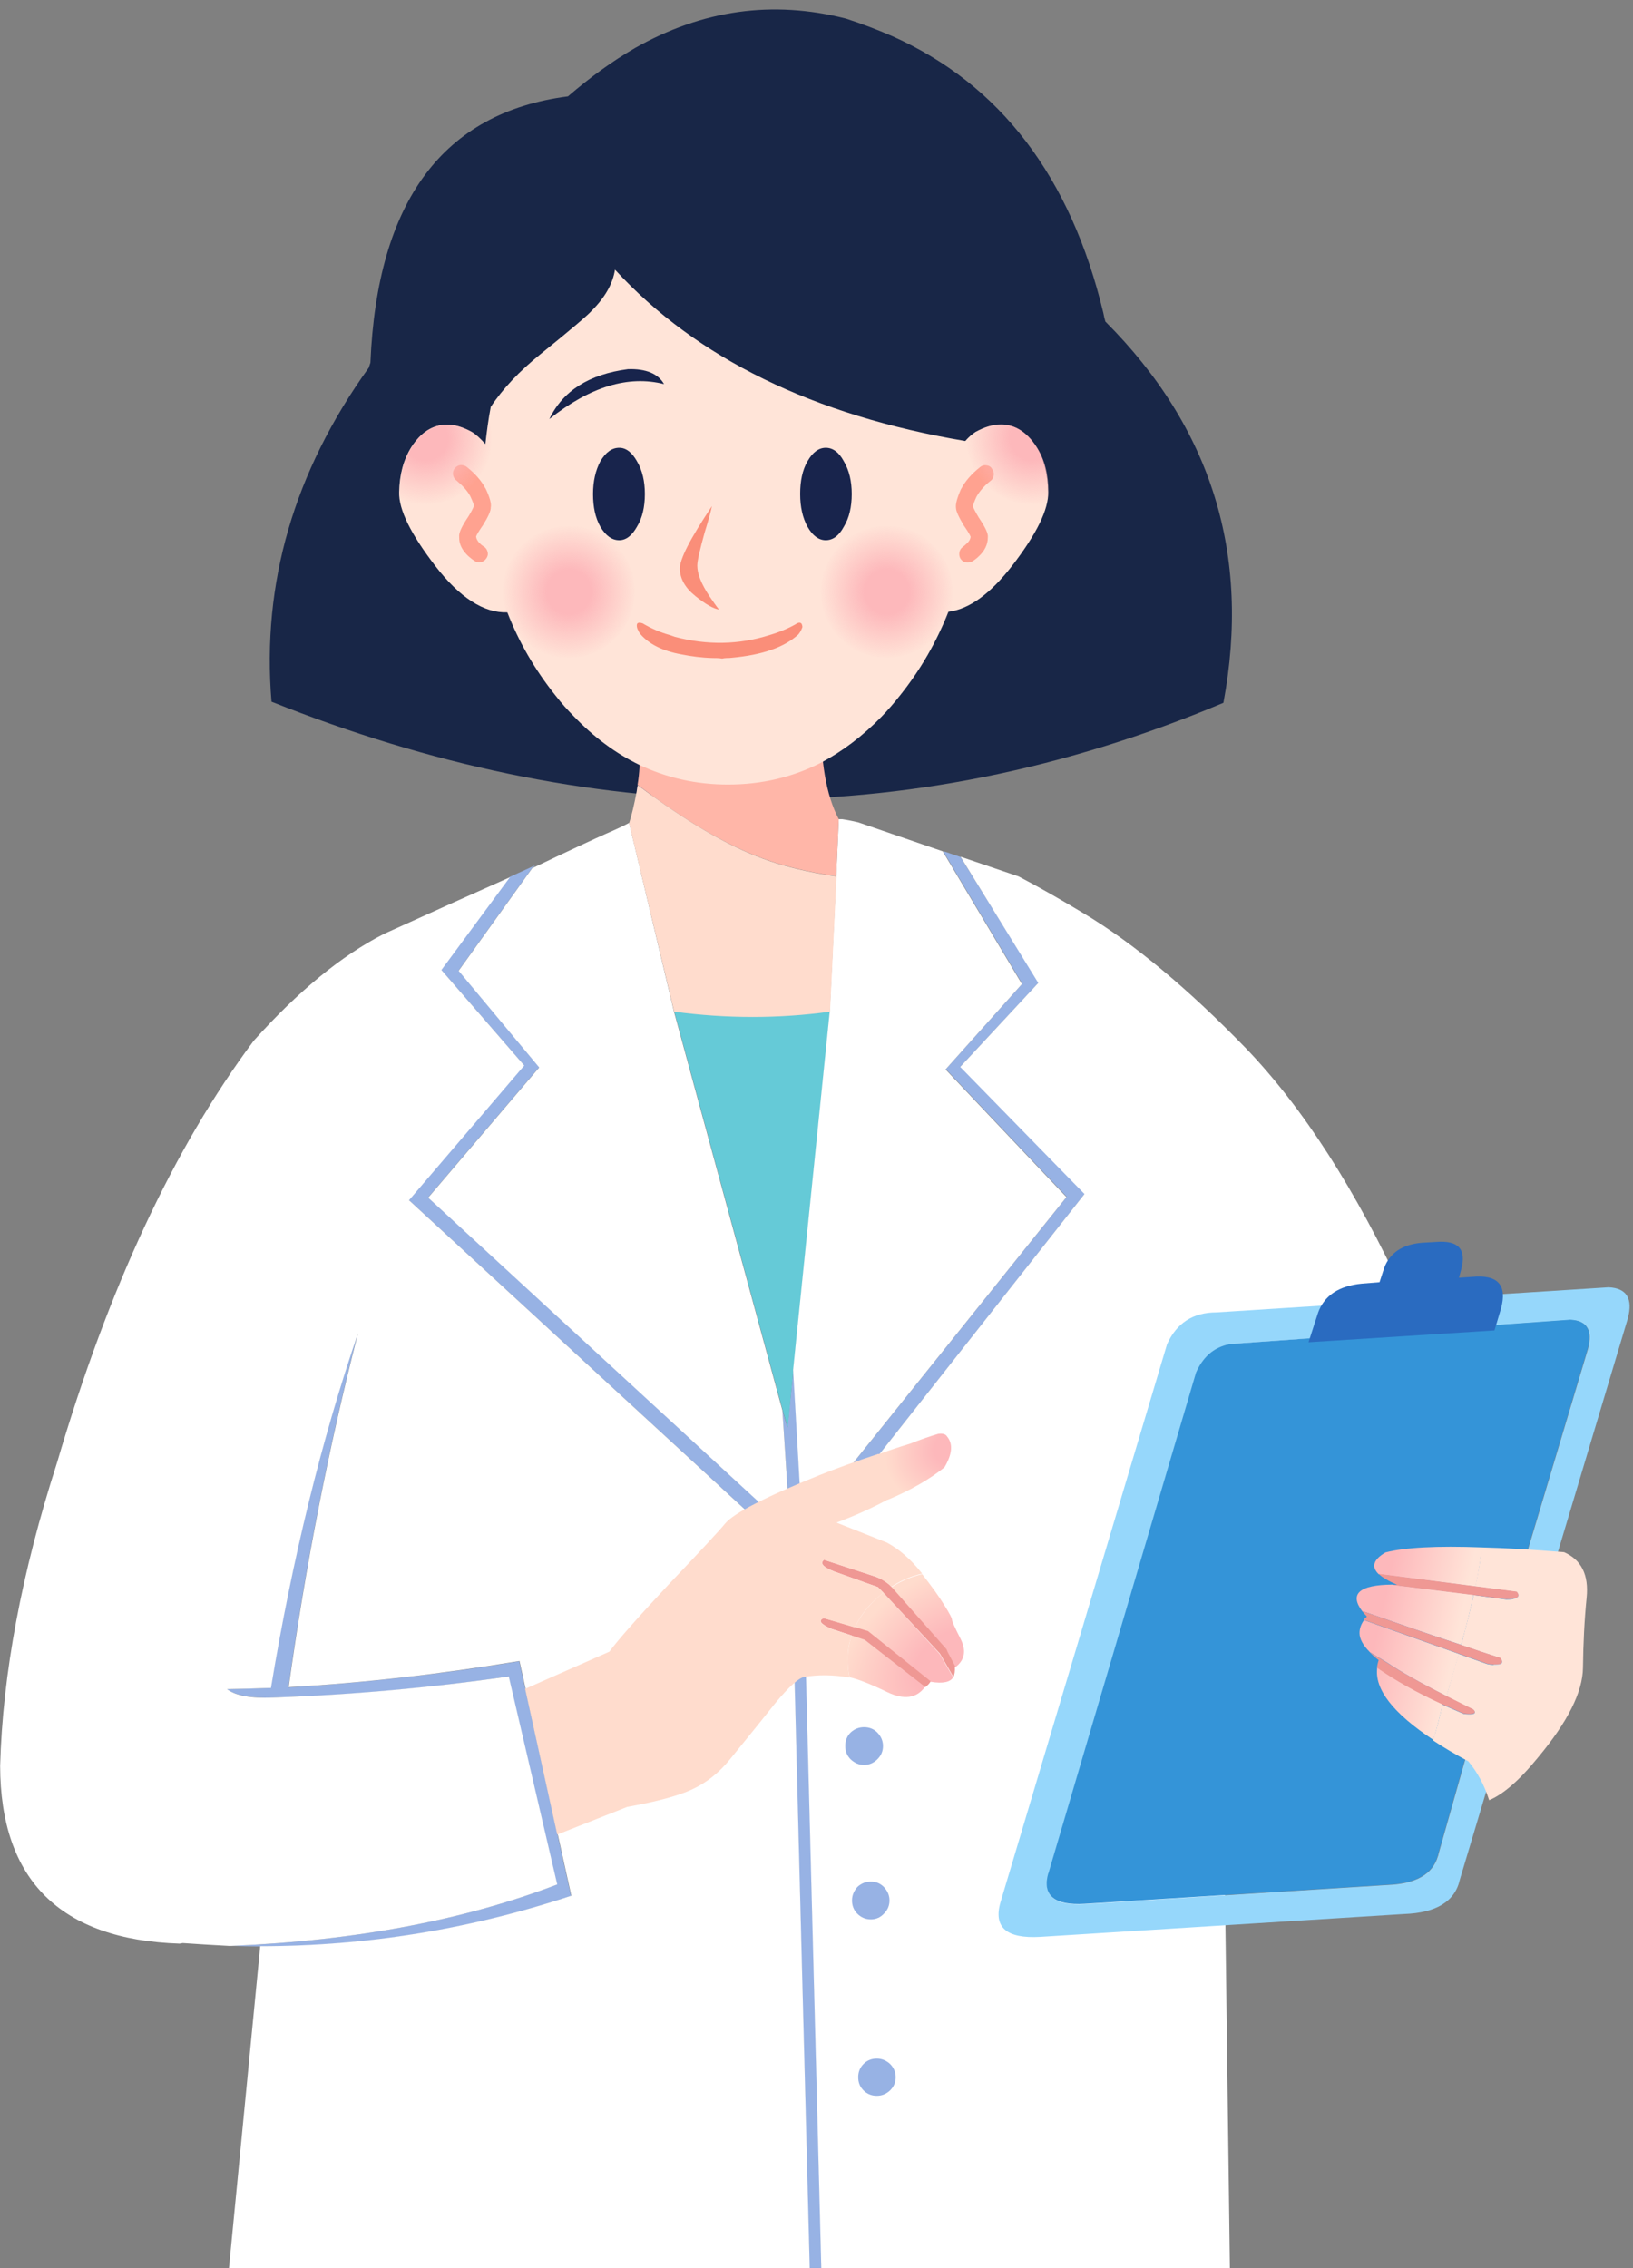
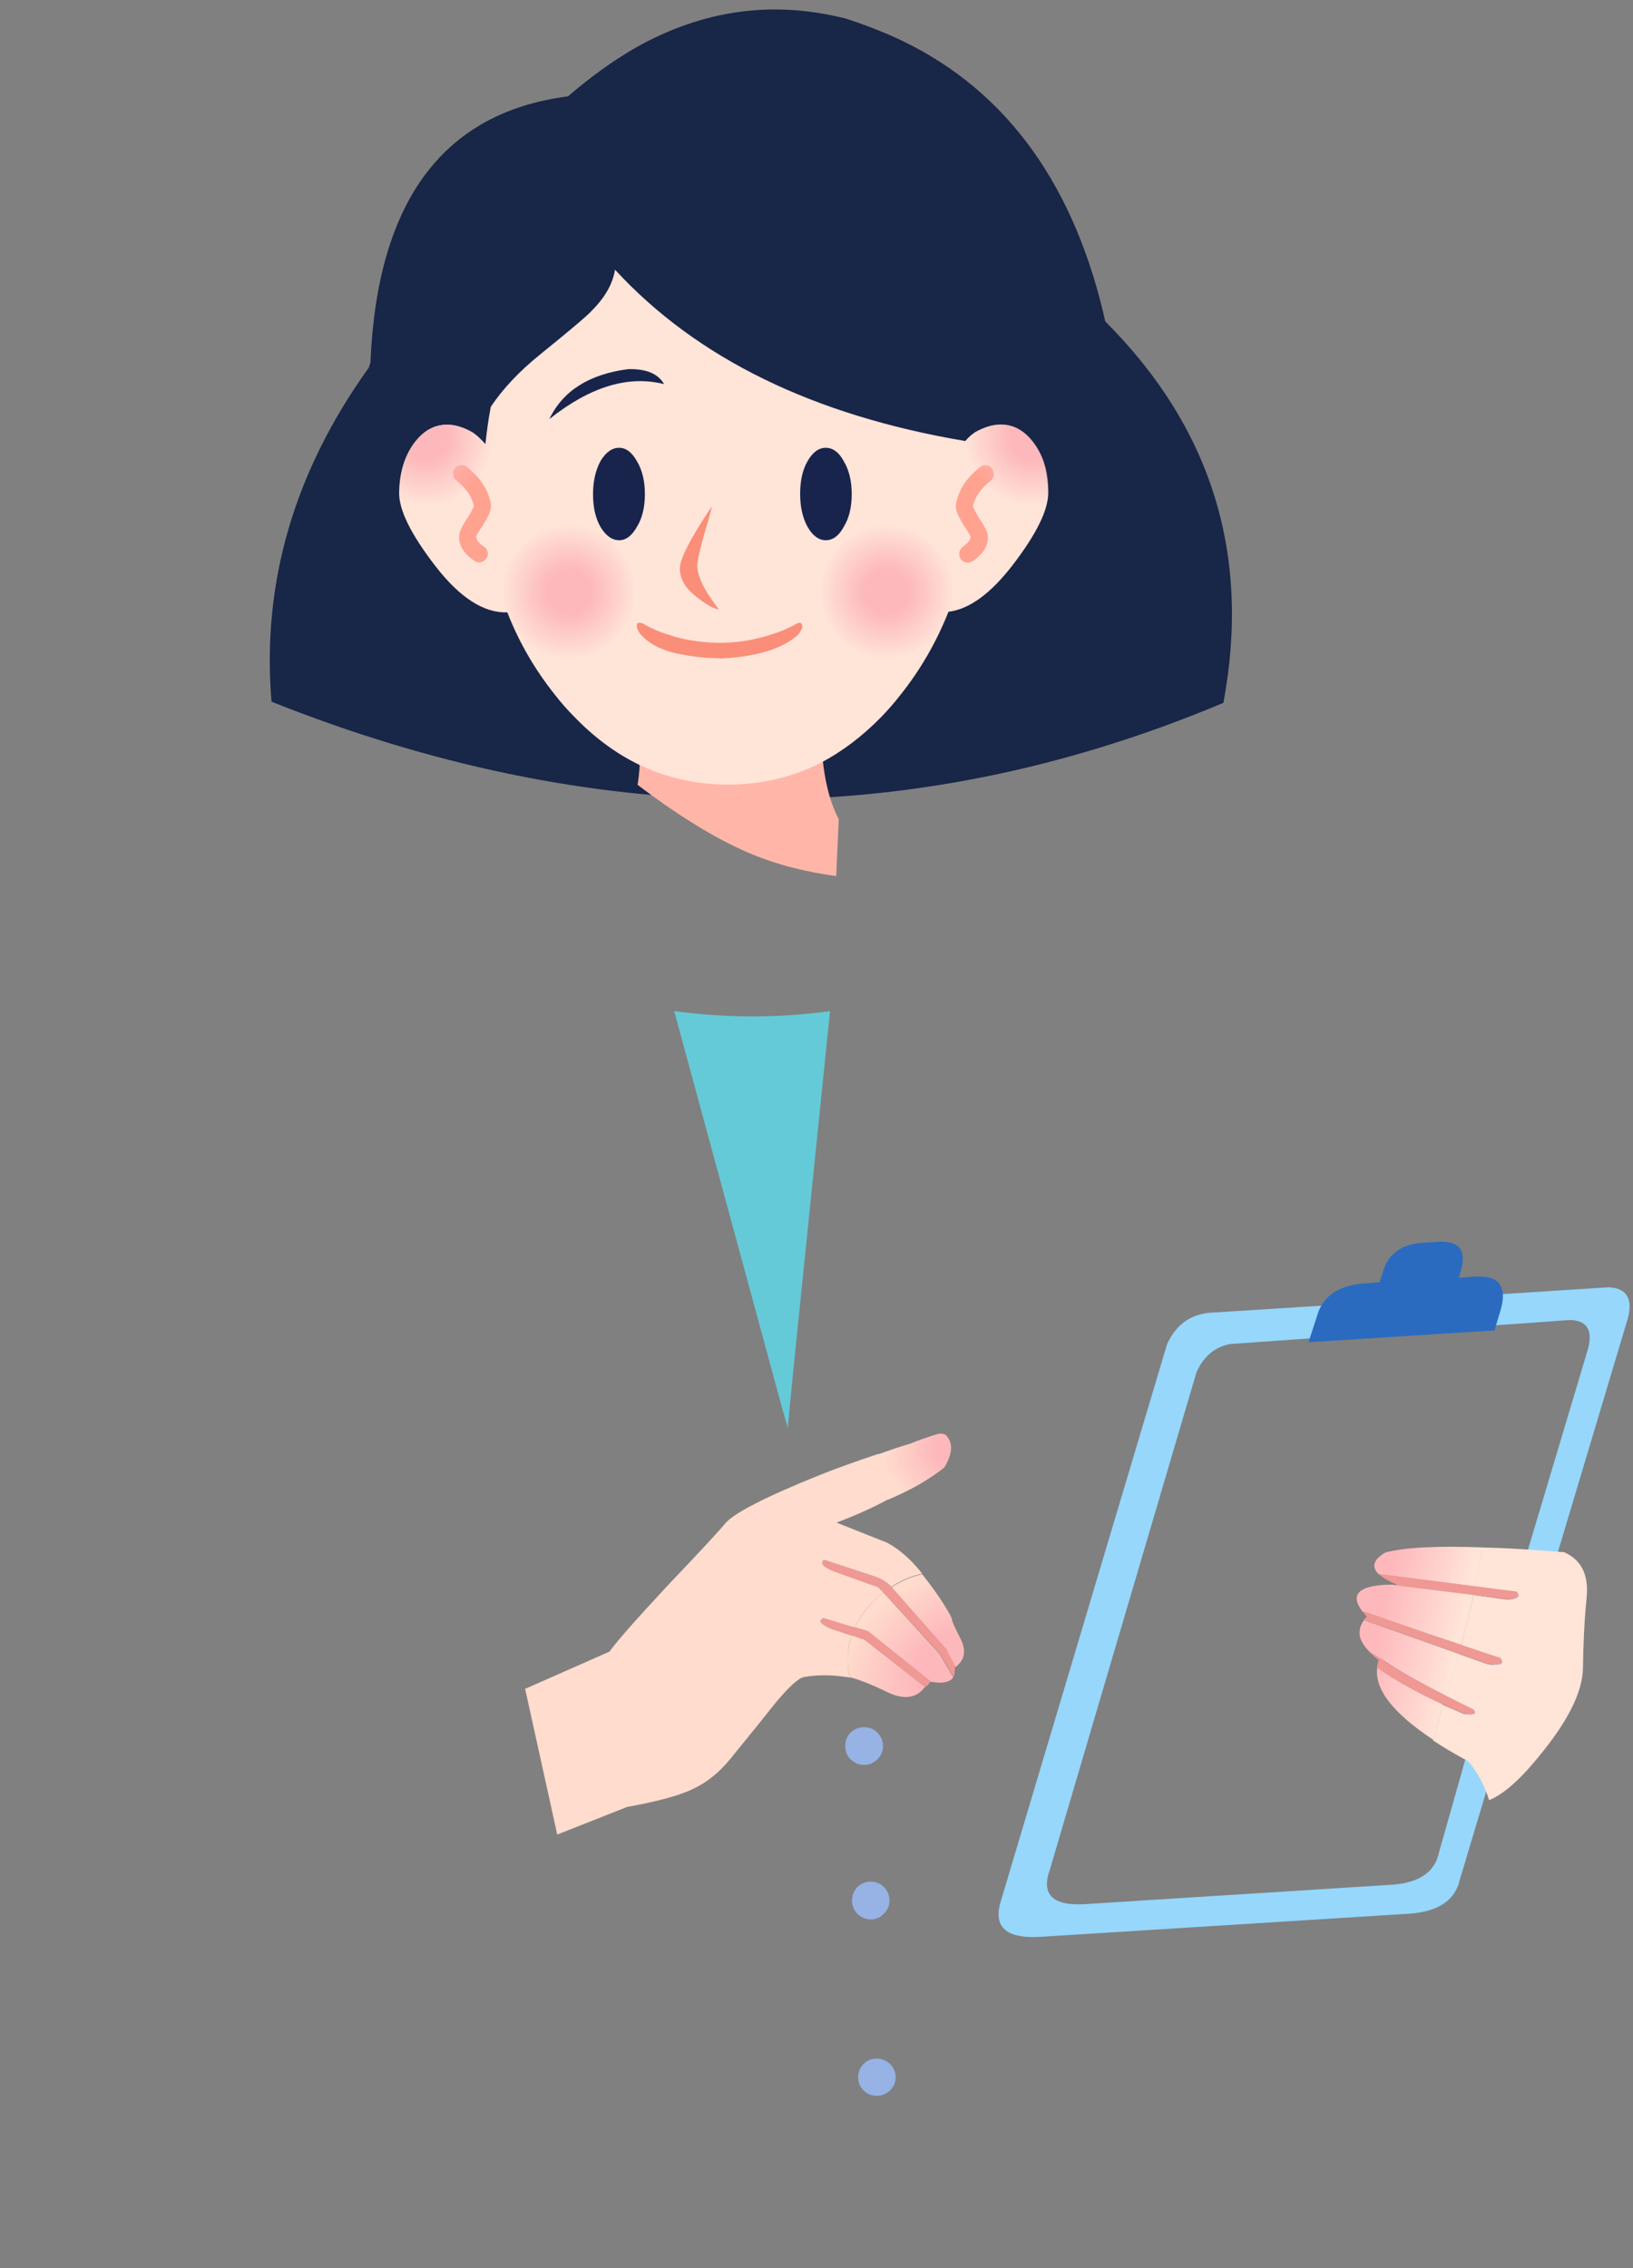
<svg xmlns="http://www.w3.org/2000/svg" xmlns:xlink="http://www.w3.org/1999/xlink" height="804.9" preserveAspectRatio="xMidYMid meet" version="1.0" viewBox="0.0 -3.4 579.5 804.9" width="579.5" zoomAndPan="magnify">
  <rect x="0.0" y="-3.4" width="579.5" height="804.9" fill="#808080" stroke="none" />
  <g>
    <g>
      <g>
        <g>
          <path d="M2597.4,939c-5.3-2.3-10.8-4.4-16.4-6.2c-26-6.6-50.9-3.1-74.9,10.5c-7.9,4.6-15.8,10.3-23.7,17.1 c-44.3,5.7-67.7,37.2-70.1,94.5l-0.6,1.8c-26.5,36.9-38,76.4-34.5,118.5c56.4,22.5,112.1,34.1,167.1,34.7 c57.7,0.7,114.6-10.7,170.7-34.3c9.8-52.5-4.2-97.6-41.9-135.3c-0.3-1-0.5-2-0.7-3C2660.8,988.9,2635.8,956.1,2597.4,939z" fill="#182647" transform="translate(-2280.85 -929.6)" />
        </g>
      </g>
    </g>
    <g>
      <g>
        <g>
          <g>
-             <path d="M2376.9,1525.2c-0.4,0-0.7,0-1,0c-4.9,0.2-9.8,0.3-14.6,0.4c3,2.2,8.4,3.2,16.1,3 c28.2-0.9,56.1-3.4,83.9-7.5l17.2,73.8c-32.8,12.6-71.3,19.9-115.6,21.8c3.4,0.1,6.8,0.2,10.2,0.2c37.7,0,74.5-6,110.4-17.9 l-18.4-83.3c-28.2,4.7-55.5,7.7-81.9,9.3c6-43.2,14.2-85.1,24.6-125.6C2394.8,1437.4,2384.5,1479.3,2376.9,1525.2 M2621.7,1230.3l-6.2-2.1l28.1,47.1l-27.1,30.3l42.9,45.3l-93.7,116.8h-0.1l-3.2-55.5l-2.1,20.6l-1.8-6.2l2.8,42.8l-128.5-118.3 l39.4-46.2l-28.6-34.3l26.1-36.4c1.3-0.9,1.2-1-0.1-0.4c-2.4,1.1-5.1,2.3-7.9,3.6l-24.3,32.9l29.4,33.9l-40.9,47.8l134.8,124.1 l0.8-0.8l6.6,255.7h4.3l-6.6-255.3l0.4,0.4l0.5-0.6l99.1-125.7l-44.1-45.1l27.7-29.8L2621.7,1230.3 M2563.4,1471.4l-0.4-0.5 l0.4-0.5V1471.4z" fill="#97B2E4" transform="translate(-2280.85 -929.6)" />
-           </g>
+             </g>
          <g>
            <path d="M2562.4,1412.2l13-127.2c-18.2,2.5-36.7,2.5-55.3,0l38.5,141.6l1.8,6.2L2562.4,1412.2z" fill="#65CAD7" transform="translate(-2280.85 -929.6)" />
          </g>
          <g>
-             <path d="M2344.6,1615.9l1.1-0.2c5.5,0.4,10.9,0.7,16.4,1c0.3,0,0.6,0,0.9,0c44.3-1.9,82.8-9.2,115.6-21.8 l-17.2-73.8c-27.7,4-55.7,6.5-83.9,7.5c-7.7,0.3-13.1-0.7-16.1-3c4.8-0.1,9.6-0.2,14.6-0.4c0.3,0,0.7,0,1,0 c7.6-45.9,17.9-87.9,30.9-125.9c-10.4,40.5-18.6,82.3-24.6,125.6c26.4-1.5,53.7-4.6,81.9-9.3l18.4,83.3 c-35.9,11.9-72.8,17.9-110.4,17.9l-11.1,114.3h206.1l-6.6-255.7l-0.8,0.8l-134.8-124.1l40.9-47.8l-29.4-33.9l24.3-32.9 c-11.5,5.1-26.4,11.8-44.7,20.1c-15.1,7.7-30.5,20.4-46.2,37.9c-28.3,37.9-51.6,87.8-69.8,149.7c-12.6,39.1-19.3,75-20.2,107.6 C2281,1593.4,2302.3,1614.5,2344.6,1615.9 M2579.8,1216.9h-1.3l-0.9,20.2l-2.3,48l-13,127.2l3.2,55.5h0.1l93.7-116.8l-42.9-45.3 l27.1-30.3l-28.1-47.1l-30-10.3C2583.7,1217.6,2581.8,1217.2,2579.8,1216.9 M2504.1,1218.2c-1.8,1-4.6,2.3-8.3,3.9 c-3.6,1.6-12.3,5.6-26.1,12.2l-26.1,36.4l28.6,34.3l-39.4,46.2l128.5,118.3l-2.8-42.8l-38.5-141.6L2504.1,1218.2 M2779.2,1385.7 c-17.2-37.3-36-66.5-56.3-87.6c-20.4-21-39.5-37-57.5-47.8c-8.3-5-16-9.4-23.1-13.1l-20.6-7l27.6,44.8l-27.7,29.8l44.1,45.1 l-99.1,125.7l-0.5,0.6l-0.4-0.4l6.6,255.3h145l-1.9-145.7L2779.2,1385.7z" fill="#FFF" transform="translate(-2280.85 -929.6)" />
-           </g>
+             </g>
          <g>
            <path d="M2507.9,1191.8c0.1,4.5-0.1,8.8-0.8,12.9c16.9,12.8,31.6,21.4,44.1,26c6.4,2.4,13.7,4.3,21.9,5.7 c1.1,0.2,2.6,0.4,4.5,0.7l0.9-20.2c-4.5-8.5-6.6-20.9-6.3-37.1c-10.1,5.1-21.1,7.7-32.9,7.7c-11.4,0-21.9-2.4-31.7-7.1 C2507.7,1182.7,2507.8,1186.5,2507.9,1191.8z" fill="#FFB6A8" transform="translate(-2280.85 -929.6)" />
          </g>
          <g>
-             <path d="M2506.8,1207c-0.9,4.8-1.8,8.6-2.7,11.3l16,66.9c18.6,2.5,37.1,2.5,55.3,0l2.3-48 c-1.9-0.3-3.4-0.5-4.5-0.7c-8.2-1.4-15.5-3.3-21.9-5.7c-12.5-4.6-27.1-13.2-44.1-26C2507,1205.4,2506.9,1206.2,2506.8,1207z" fill="#FFDCCD" transform="translate(-2280.85 -929.6)" />
-           </g>
+             </g>
        </g>
      </g>
    </g>
    <g>
      <g>
        <g>
          <g>
            <path d="M2858.5,1394.1c1.9-7.1-0.4-10.8-6.8-11.1l-139.1,8.9c-8.4,0-14.2,3.8-17.6,11.3l-59.1,198 c-2.6,8.9,2.1,13,14.1,12.3l129.1-8.1c11.5-0.4,18.1-4.5,19.8-12.2L2858.5,1394.1 M2716.2,1403.4c0.5-0.1,1-0.3,1.6-0.3 l120.4-8.5c5.9,0.3,7.9,3.7,6.2,10.2l-42.3,141.5c-0.1,0.3-0.2,0.6-0.3,0.9c0,0.1-0.1,0.2-0.1,0.3l-10.3,36.4 c-0.1,0.3-0.1,0.7-0.3,1.1c-1.9,6.3-7.8,9.7-17.8,10.1l-107.5,6.8c-10.7,0.6-15-2.9-12.9-10.7c0-0.2,0.1-0.3,0.2-0.5l52.3-177.4 C2707.7,1408,2711.3,1404.7,2716.2,1403.4z" fill="#96D7FB" transform="translate(-2280.85 -929.6)" />
          </g>
          <g>
-             <path d="M2717.7,1403.1c-0.5,0.1-1.1,0.2-1.6,0.3c-4.9,1.3-8.4,4.5-10.8,9.8l-52.3,177.4 c-0.1,0.2-0.1,0.4-0.2,0.5c-2.1,7.7,2.2,11.3,12.9,10.7l107.5-6.8c10-0.4,15.9-3.7,17.8-10.1c0.1-0.4,0.2-0.7,0.3-1.1l10.3-36.4 c0-0.1,0-0.2,0.1-0.3c0.1-0.3,0.2-0.6,0.3-0.9l42.3-141.5c1.7-6.5-0.3-9.9-6.2-10.2L2717.7,1403.1z" fill="#3494D8" transform="translate(-2280.85 -929.6)" />
-           </g>
+             </g>
        </g>
      </g>
    </g>
    <g>
      <g>
        <g>
          <path d="M2748.6,1392l-3.4,10.5l66-4.2l2.3-7.7c2.3-8.4-1.1-12.2-10.3-11.3l-4.6,0.3l0.8-3 c1.9-7.1-1-10.3-8.8-9.7l-5.2,0.3c-6.9,0.6-11.3,3.6-13.3,8.8l-1.7,5.2l-6.3,0.5C2756,1382.5,2750.8,1385.9,2748.6,1392z" fill="#2A6BC0" transform="translate(-2280.85 -929.6)" />
        </g>
      </g>
    </g>
    <g>
      <g>
        <g transform="translate(-2280.85 -929.6)">
          <linearGradient gradientTransform="translate(-4561.7 -1245.72)" gradientUnits="userSpaceOnUse" id="a" x1="7318.408" x2="7359.058" xlink:actuate="onLoad" xlink:show="other" xlink:type="simple" y1="2746.204" y2="2755.054">
            <stop offset=".326" stop-color="#fdb8bb" />
            <stop offset="1" stop-color="#ffe4d8" />
          </linearGradient>
          <path d="M2789.5,1543.6c1.4-4.5,2.4-8.7,3.3-12.7c-8.9-4.1-16.6-8.4-23.2-13 C2768.5,1525.5,2775.1,1534.1,2789.5,1543.6 M2764.3,1498c0.2,0,0.4,0.1,0.6,0.1c12,4.2,23.5,8.2,34.5,11.8 c1.9-6.9,3.3-12.8,4.4-17.8l-28.9-3.6C2763.2,1488.6,2759.6,1491.8,2764.3,1498 M2767,1512.5c2.7,1.6,4.8,2.9,6.3,3.8 c4.6,3.1,11.6,7.1,20.9,11.8c0.7-2.4,1.4-4.8,2.1-7.1c0.8-2.7,1.5-5.4,2.3-7.9l-33.7-12c-1,1.4-1.6,2.9-1.6,4.6 C2763.3,1507.7,2764.5,1510,2767,1512.5 M2772.5,1477.1c-4.3,2.5-5.1,5.1-2.4,7.7l34.4,4.4c1.2-5.8,1.9-10.5,2.2-13.9 C2790.8,1474.7,2779.4,1475.3,2772.5,1477.1z" fill="url(#a)" />
          <g>
            <path d="M2803.8,1492.2c-1.1,4.9-2.6,10.8-4.4,17.8c4.7,1.6,9.4,3.1,13.9,4.6c1,1.3,0.9,2.1-0.6,2.3 c-1.4,0.2-2.8,0.1-4.1-0.2l-10.1-3.6c-0.8,2.5-1.5,5.2-2.3,7.9c-0.7,2.3-1.3,4.7-2.1,7.1c2.9,1.5,6.1,3.1,9.6,4.8 c1.3,1.4,0.2,1.9-3.4,1.5l-7.6-3.3c-0.8,3.9-1.9,8.2-3.3,12.7c3.6,2.4,7.8,4.9,12.5,7.4c3.2,3.8,5.7,8.4,7.4,13.8 c4.9-2,10.7-7,17.3-15.1c10.6-12.7,15.9-23.3,16-31.9s0.5-16.9,1.3-24.9c0.8-8.1-1.9-13.4-8-16.1c-11.1-0.9-20.9-1.5-29.3-1.7 c-0.2,3.5-1,8.1-2.2,13.9l14.7,1.9c1.5,1.8,0.2,2.7-3.7,2.7L2803.8,1492.2z" fill="#FFE4D8" />
          </g>
          <g>
            <path d="M2764.3,1498c0.5,0.6,1,1.2,1.6,1.8c0,0-0.1,0.1-0.1,0.2c-0.2,0.2-0.5,0.4-0.7,0.6 c-0.1,0.1-0.2,0.2-0.3,0.4l33.7,12l10.1,3.6c1.3,0.3,2.7,0.3,4.1,0.2c1.4-0.2,1.6-1,0.6-2.3c-4.5-1.4-9.2-3-13.9-4.6 c-11-3.6-22.5-7.6-34.5-11.8C2764.7,1498,2764.5,1498,2764.3,1498 M2773.2,1516.3c-1.5-0.9-3.6-2.2-6.3-3.8 c0.9,0.9,2,1.9,3.2,2.8c-0.3,0.9-0.5,1.8-0.6,2.7c6.6,4.6,14.3,8.9,23.2,13l7.6,3.3c3.6,0.4,4.7-0.1,3.4-1.5 c-3.4-1.7-6.6-3.3-9.6-4.8C2784.8,1523.3,2777.9,1519.4,2773.2,1516.3 M2770.1,1484.7c1.3,1.3,3.6,2.6,6.6,3.9 c-0.6,0-1.2,0-1.8,0l28.9,3.6l11.6,1.5c3.9,0,5.2-0.9,3.7-2.7l-14.7-1.9L2770.1,1484.7z" fill="#EF9894" />
          </g>
        </g>
      </g>
    </g>
    <g>
      <g>
        <g>
          <path d="M2592,1656.7c-1.8,0-3.4,0.6-4.7,1.9s-1.9,2.9-1.9,4.7c0,1.9,0.6,3.4,1.9,4.7c1.3,1.3,2.9,1.9,4.7,1.9 c1.9,0,3.4-0.7,4.7-1.9c1.3-1.3,2-2.8,2-4.7c0-1.8-0.7-3.4-2-4.7C2595.4,1657.4,2593.8,1656.7,2592,1656.7 M2583.2,1600.6 c0,1.8,0.6,3.4,1.9,4.7c1.3,1.3,2.9,2,4.8,2c1.8,0,3.4-0.7,4.6-2c1.3-1.3,2-2.8,2-4.7c0-1.9-0.7-3.4-2-4.8 c-1.3-1.3-2.8-1.9-4.6-1.9s-3.4,0.6-4.8,1.9C2583.9,1597.2,2583.2,1598.7,2583.2,1600.6 M2587.5,1552.5c1.8,0,3.4-0.7,4.7-2 s2-2.8,2-4.7c0-1.9-0.7-3.4-2-4.8c-1.3-1.3-2.9-1.9-4.7-1.9s-3.4,0.6-4.8,1.9c-1.3,1.3-1.9,2.9-1.9,4.8c0,1.8,0.6,3.4,1.9,4.7 C2584.1,1551.8,2585.6,1552.5,2587.5,1552.5z" fill="#97B2E4" transform="translate(-2280.85 -929.6)" />
        </g>
      </g>
    </g>
    <g>
      <g>
        <g transform="translate(-2280.85 -929.6)">
          <radialGradient cx="5189.001" cy="5473.467" gradientTransform="matrix(.821 -.571 .407 .585 -3869.113 1277.258)" gradientUnits="userSpaceOnUse" id="b" r="44.468" xlink:actuate="onLoad" xlink:show="other" xlink:type="simple">
            <stop offset=".326" stop-color="#fdb8bb" />
            <stop offset="1" stop-color="#ffdccd" />
          </radialGradient>
          <path d="M2583.1,1506.5c-0.9,2.6-1.4,5.3-1.4,8.1c0,2.9,0.2,5.1,0.7,6.8c2.8,0.6,7.2,2.3,13.2,5.2 c6,2.9,10.5,2.3,13.5-1.8l-21.5-16.8L2583.1,1506.5 M2594.3,1491.3c-1,0.9-2,1.8-3,2.7c-3.1,3-5.5,6.3-7.1,9.7l4.6,1.4 l22.2,17.8l0.2,0.1c4.3,0.7,6.9,0.1,7.9-1.6l-4.8-8.3L2594.3,1491.3 M2615.9,1495.7c-1.9-3.1-4.5-6.7-7.8-10.9 c-3.9,0.9-7.4,2.4-10.5,4.4c-0.1,0.1-0.3,0.2-0.4,0.3l19.6,22.2c0,0,0.1,0.1,0.1,0.3c0.1,0.2,0.2,0.4,0.3,0.7l2.7,5.1 c3.3-2.5,3.9-5.8,1.9-9.9c-2.1-4.1-3.1-6.4-3.1-6.8C2618.7,1500.4,2617.8,1498.7,2615.9,1495.7z" fill="url(#b)" />
          <g>
            <path d="M2573.2,1500.4c-2.1,0.8-1.2,2.1,2.7,3.8l7.3,2.4l4.5,1.5l21.5,16.8c0.9-0.7,1.6-1.4,1.9-2.1l-22.2-17.8 l-4.6-1.4L2573.2,1500.4 M2619.7,1517.6h0.2l-2.7-5.1c-0.1-0.3-0.2-0.5-0.3-0.7c0-0.1-0.1-0.2-0.1-0.3l-19.6-22.2l-0.8-0.8 c-1.7-1.4-3.5-2.4-5.4-3l-17.7-5.8c-1.6,1.2-0.4,2.6,3.7,4.2l15.4,5.5l1.9,1.9l20.1,21.7l4.8,8.3 C2619.6,1520.4,2619.8,1519.2,2619.7,1517.6z" fill="#EF9894" />
          </g>
          <radialGradient cx="5861.818" cy="4337.274" gradientTransform="matrix(.928 -.371 .28 .699 -4033.387 582.255)" gradientUnits="userSpaceOnUse" id="c" r="26.696" xlink:actuate="onLoad" xlink:show="other" xlink:type="simple">
            <stop offset=".326" stop-color="#fdb8bb" />
            <stop offset="1" stop-color="#ffdccd" />
          </radialGradient>
          <path d="M2613.8,1435c-2.7,0.8-6,1.9-10,3.5c-4,1.2-7.8,2.5-11.4,3.8c-0.1,0.6-0.1,1.3-0.1,2.1 c0,5,1.2,9.6,3.6,14c7.9-3.3,14.6-7.1,20.1-11.5c2.8-4.7,3.1-8.4,0.9-11C2616.4,1435.1,2615.4,1434.8,2613.8,1435z" fill="url(#c)" />
          <g>
            <path d="M2517.9,1488.7c-10.8,11.6-17.8,19.5-20.8,23.6l-29.9,13.2l11.4,51.7l24.8-9.8c10.6-1.9,18.3-4,23-6.2 c5-2.3,9.5-5.8,13.5-10.7c7.5-9.2,12.9-15.9,16.3-20.2c4.6-5.5,7.9-8.5,9.9-9c5.2-0.9,10.6-0.8,16.3,0.2c-0.5-1.7-0.7-4-0.7-6.8 s0.4-5.5,1.4-8.1l-7.3-2.4c-3.8-1.7-4.7-2.9-2.7-3.8l11.1,3.3c1.6-3.4,3.9-6.7,7.1-9.7c1-0.9,2-1.8,3-2.7l-1.9-1.9l-15.4-5.5 c-4.1-1.6-5.3-3-3.7-4.2l17.7,5.8c1.9,0.6,3.7,1.6,5.4,3l0.8,0.8c0.1-0.1,0.2-0.2,0.4-0.3c3.1-2,6.6-3.5,10.5-4.4 c-4-5.1-8.2-8.7-12.5-11l-17.9-7.1c6.7-2.5,12.9-5.3,18.4-8.3c-2.4-4.4-3.6-9.1-3.6-14c0-0.8,0-1.5,0.1-2.1 c-7.8,2.6-14.8,5.1-20.8,7.5c-19.4,7.8-30.6,13.6-33.6,17.2C2536.1,1469.4,2529.4,1476.6,2517.9,1488.7z" fill="#FFDCCD" />
          </g>
        </g>
      </g>
    </g>
    <g>
      <g>
        <g>
          <path d="M2472.5,1052c-7.3,5.9-13.2,12.1-17.5,18.6c-0.8,4.2-1.4,8.6-1.9,13.2c-1.7-1.9-3.3-3.4-4.8-4.3 c-3.1-1.7-6-2.6-8.8-2.6c-5.1,0-9.3,2.7-12.7,8c-2.8,4.5-4.2,9.8-4.3,15.9c-0.2,6.2,4.1,14.9,12.8,26.2 c8.7,11.3,17.3,16.8,25.6,16.5c4.1,10.6,9.8,20.4,17,29.4c2.1,2.7,4.3,5.2,6.6,7.5c7.1,7.4,14.8,13.1,23,17.1 c9.8,4.7,20.3,7.1,31.7,7.1c11.9,0,22.9-2.6,32.9-7.7c7.6-4,14.9-9.5,21.7-16.5c2.2-2.3,4.4-4.8,6.5-7.5 c7.2-9,12.9-18.9,17.1-29.6c7.4-0.9,14.9-6.4,22.6-16.3c8.7-11.3,13-20,12.8-26.2c-0.1-6.2-1.5-11.5-4.3-15.9 c-3.4-5.3-7.6-8-12.7-8c-2.8,0-5.7,0.9-8.8,2.6c-1.2,0.8-2.4,1.8-3.6,3.2c-53.9-9.1-95.3-29.3-124.3-60.8 c-0.8,5-3.5,9.8-8.3,14.6C2489.5,1038,2483.4,1043.2,2472.5,1052z" fill="#FFE4D8" transform="translate(-2280.85 -929.6)" />
        </g>
      </g>
    </g>
    <g>
      <g>
        <g>
          <g>
            <path d="M2564.8,1101.5c0,4.6,0.9,8.5,2.6,11.6c1.8,3.2,4,4.8,6.5,4.8s4.7-1.6,6.4-4.8c1.9-3.1,2.8-7,2.8-11.6 c0-4.5-0.9-8.4-2.8-11.6c-1.7-3.2-3.9-4.8-6.4-4.8s-4.7,1.6-6.5,4.8C2565.6,1093,2564.8,1096.9,2564.8,1101.5 M2493.9,1113.1 c1.9,3.2,4.1,4.8,6.7,4.8c2.4,0,4.5-1.6,6.3-4.8c1.9-3.1,2.8-7,2.8-11.6c0-4.5-0.9-8.4-2.8-11.6c-1.8-3.2-3.9-4.8-6.3-4.8 c-2.6,0-4.8,1.6-6.7,4.8c-1.7,3.2-2.6,7.1-2.6,11.6C2491.3,1106.1,2492.1,1109.9,2493.9,1113.1 M2516.5,1062.5 c-2.1-3.7-6.4-5.5-12.8-5.3c-13.8,1.8-23.1,7.7-27.9,17.7C2490.3,1063.4,2503.8,1059.3,2516.5,1062.5z" fill="#18244C" transform="translate(-2280.85 -929.6)" />
          </g>
          <g>
            <path d="M2530.9,1115.2c1.2-3.9,2.1-7,2.6-9.4c-7.7,11.5-11.5,18.9-11.4,22.3c0.1,3.5,1.9,6.7,5.5,9.6 s6.4,4.5,8.4,4.8c-0.9-1.1-2-2.7-3.3-4.6c-3-4.5-4.4-8.1-4.4-11C2528.3,1125.2,2529.2,1121.3,2530.9,1115.2 M2518.7,1151.6 c-3.6-1-6.8-2.4-9.8-4.2c-1.8-0.6-2.4,0-1.9,1.8c0.3,0.7,0.6,1.4,1.1,2c3.1,3.6,7.9,6,14.5,7.2c3.5,0.7,7.2,1.2,11.1,1.3 c1.1,0,2.3,0,3.4,0.2c0.5-0.1,1.1-0.2,1.7-0.2c0.6,0,1.2,0,1.8-0.1c10.8-1,18.6-3.7,23.6-8.3c0.7-0.9,1.1-1.7,1.4-2.6 c-0.1-1.3-0.6-1.8-1.7-1.4c-3,1.8-6.4,3.2-10.1,4.3c-10.8,3.4-21.9,3.6-33.4,0.6L2518.7,1151.6z" fill="#FA8E79" transform="translate(-2280.85 -929.6)" />
          </g>
          <g>
            <path d="M2630.8,1091.3c-0.8-0.1-1.5,0.1-2.2,0.7c-3,2.4-5.2,4.9-6.6,7.6l-0.1,0.1c-1.4,3.2-2,5.4-1.8,6.7l0,0 c0,1.2,1,3.3,2.9,6.5c0.1,0.1,0.1,0.1,0.1,0.1c1.3,1.9,2,3.1,2.2,3.7c-0.1,0.8-0.5,1.6-1.3,2.3l0,0c-0.5,0.5-1,0.9-1.5,1.3 c-0.7,0.5-1.1,1.2-1.2,2c-0.1,0.8,0,1.6,0.5,2.3c0.5,0.7,1.2,1.1,2,1.2s1.6-0.1,2.3-0.5c0.7-0.5,1.4-1,2-1.6l0,0 c2.2-2,3.3-4.3,3.3-6.8c0.2-1.3-0.9-3.6-3.2-7c-1.2-2-1.9-3.4-2.1-4c0.1-0.6,0.5-1.8,1.3-3.5c1.1-1.9,2.7-3.8,5-5.6 c0.7-0.5,1-1.2,1.1-2s-0.1-1.5-0.6-2.2C2632.4,1091.7,2631.7,1091.4,2630.8,1091.3 M2441.6,1094.6c0.1,0.8,0.5,1.5,1.1,2 c2.2,1.8,3.9,3.6,5,5.6c0.8,1.7,1.3,2.9,1.3,3.5c0,0,0,0,0,0.1c-0.2,0.6-0.8,1.9-2,3.8c-2.3,3.4-3.4,5.8-3.2,7.1 c-0.1,2.5,1,4.7,3.2,6.8l0,0c0.7,0.6,1.4,1.2,2.2,1.7c0.7,0.5,1.4,0.7,2.3,0.5c0.8-0.2,1.4-0.6,1.9-1.3c0.5-0.7,0.7-1.4,0.5-2.3 c-0.2-0.8-0.6-1.5-1.3-1.9c-0.5-0.3-1-0.7-1.5-1.2c0,0,0,0-0.1-0.1c-0.7-0.7-1.1-1.5-1.2-2.3c0.2-0.6,0.9-1.8,2.2-3.7l0.1-0.1 c2-3.2,3-5.4,2.9-6.6v0.1c0.3-1.3-0.3-3.5-1.8-6.7c0,0,0-0.1-0.1-0.1c-1.4-2.7-3.6-5.2-6.6-7.6c-0.6-0.5-1.4-0.7-2.2-0.7 c-0.8,0.1-1.5,0.5-2,1.1C2441.7,1093,2441.5,1093.8,2441.6,1094.6z" fill="#FFA290" transform="translate(-2280.85 -929.6)" />
          </g>
        </g>
      </g>
    </g>
    <g>
      <g>
        <g transform="translate(-2280.85 -929.6)">
          <radialGradient cx="6596.251" cy="2073.055" gradientTransform="translate(-4000.7 -936.82)" gradientUnits="userSpaceOnUse" id="d" r="24.13" xlink:actuate="onLoad" xlink:show="other" xlink:type="simple">
            <stop offset=".326" stop-color="#fdb8bb" />
            <stop offset=".988" stop-color="#fdb8bb" stop-opacity="0" />
          </radialGradient>
          <path d="M2595.6,1112.8c-6.5,0-12,2.3-16.5,6.8c-4.6,4.6-6.9,10.1-6.9,16.6c0,6.4,2.3,12,6.9,16.6 c4.5,4.6,10,6.8,16.5,6.8c6.4,0,11.9-2.3,16.5-6.8c1-1,1.8-2,2.6-3.1c1.4-2,2.5-4.2,3.2-6.5c0.7-2.2,1-4.5,1-7 c0-6.5-2.3-12-6.8-16.6C2607.6,1115.1,2602.1,1112.8,2595.6,1112.8z" fill="url(#d)" />
          <radialGradient cx="6596.275" cy="2073.063" gradientTransform="translate(-3949.05 -991.37)" gradientUnits="userSpaceOnUse" id="e" r="24.113" xlink:actuate="onLoad" xlink:show="other" xlink:type="simple">
            <stop offset=".326" stop-color="#fdb8bb" />
            <stop offset=".988" stop-color="#fdb8bb" stop-opacity="0" />
          </radialGradient>
          <path d="M2636,1076.8c-2.8,0-5.7,0.9-8.8,2.6c-1.1,0.7-2.2,1.7-3.3,2.8c0.1,6.2,2.4,11.5,6.8,16 c4.6,4.6,10.1,6.9,16.6,6.9c1.8,0,3.6-0.2,5.3-0.6c0.3-1.3,0.4-2.6,0.4-3.8c-0.1-6.2-1.5-11.5-4.3-15.9 C2645.3,1079.5,2641,1076.8,2636,1076.8z" fill="url(#e)" />
          <radialGradient cx="6596.251" cy="2073.054" gradientTransform="translate(-4113.5 -936.82)" gradientUnits="userSpaceOnUse" id="f" r="24.13" xlink:actuate="onLoad" xlink:show="other" xlink:type="simple">
            <stop offset=".326" stop-color="#fdb8bb" />
            <stop offset=".988" stop-color="#fdb8bb" stop-opacity="0" />
          </radialGradient>
          <path d="M2499.3,1119.6c-4.6-4.5-10.1-6.8-16.5-6.8c-6.5,0-12,2.3-16.6,6.8c-4.6,4.6-6.9,10.1-6.9,16.6 c0,2.5,0.4,5,1.1,7.3c0.7,2.1,1.7,4.2,3.1,6.1c0.8,1.1,1.6,2.1,2.6,3.1c4.6,4.6,10.1,6.9,16.6,6.9c6.4,0,11.9-2.3,16.5-6.9 c4.6-4.5,6.8-10,6.8-16.5C2506.2,1129.7,2503.9,1124.2,2499.3,1119.6z" fill="url(#f)" />
          <radialGradient cx="6596.275" cy="2073.063" gradientTransform="translate(-4164.4 -991.37)" gradientUnits="userSpaceOnUse" id="g" r="24.113" xlink:actuate="onLoad" xlink:show="other" xlink:type="simple">
            <stop offset=".326" stop-color="#fdb8bb" />
            <stop offset=".988" stop-color="#fdb8bb" stop-opacity="0" />
          </radialGradient>
          <path d="M2453.2,1083.8c-1.7-1.9-3.3-3.4-4.8-4.3c-3.1-1.7-6-2.6-8.8-2.6c-5.1,0-9.3,2.7-12.7,8 c-2.8,4.5-4.2,9.8-4.3,15.9c0,0.8,0,1.6,0.1,2.5c2.8,1.2,5.9,1.8,9.2,1.8c6.5,0,12-2.3,16.6-6.9c4.6-4.5,6.9-10,6.9-16.5 c0-2.5-0.3-4.8-1-7C2453.9,1077.6,2453.5,1080.7,2453.2,1083.8z" fill="url(#g)" />
        </g>
      </g>
    </g>
  </g>
</svg>